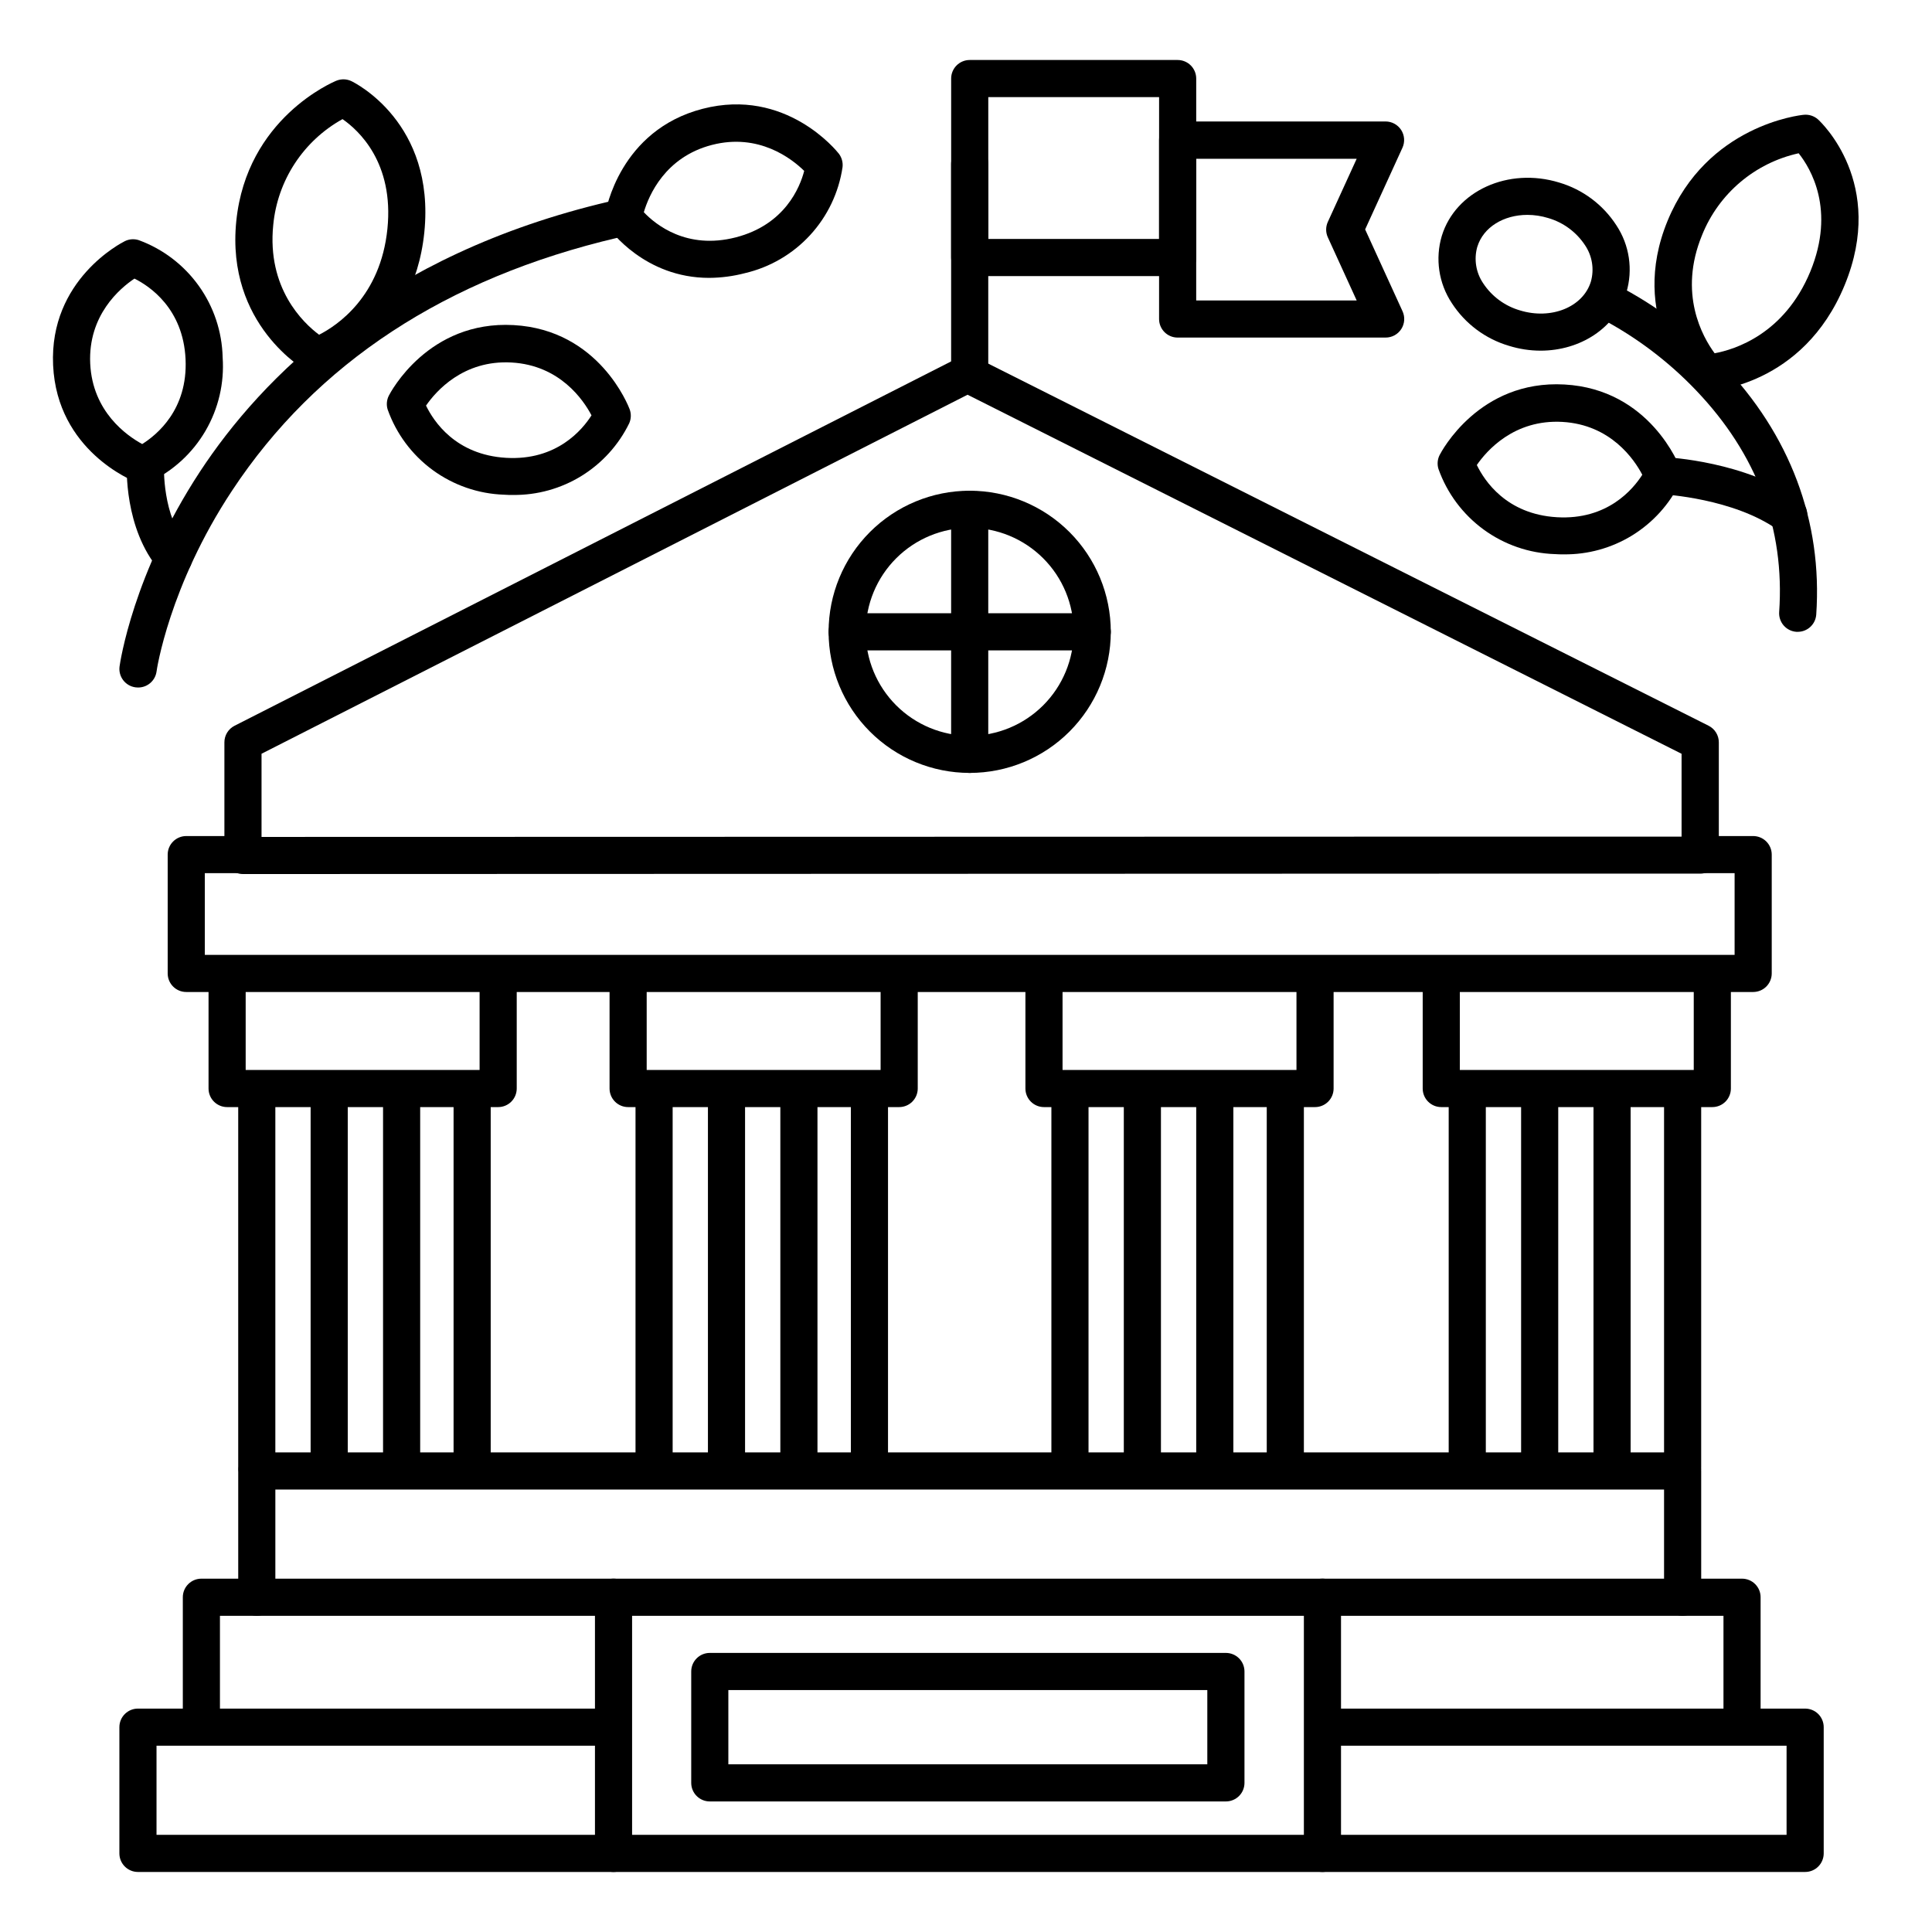
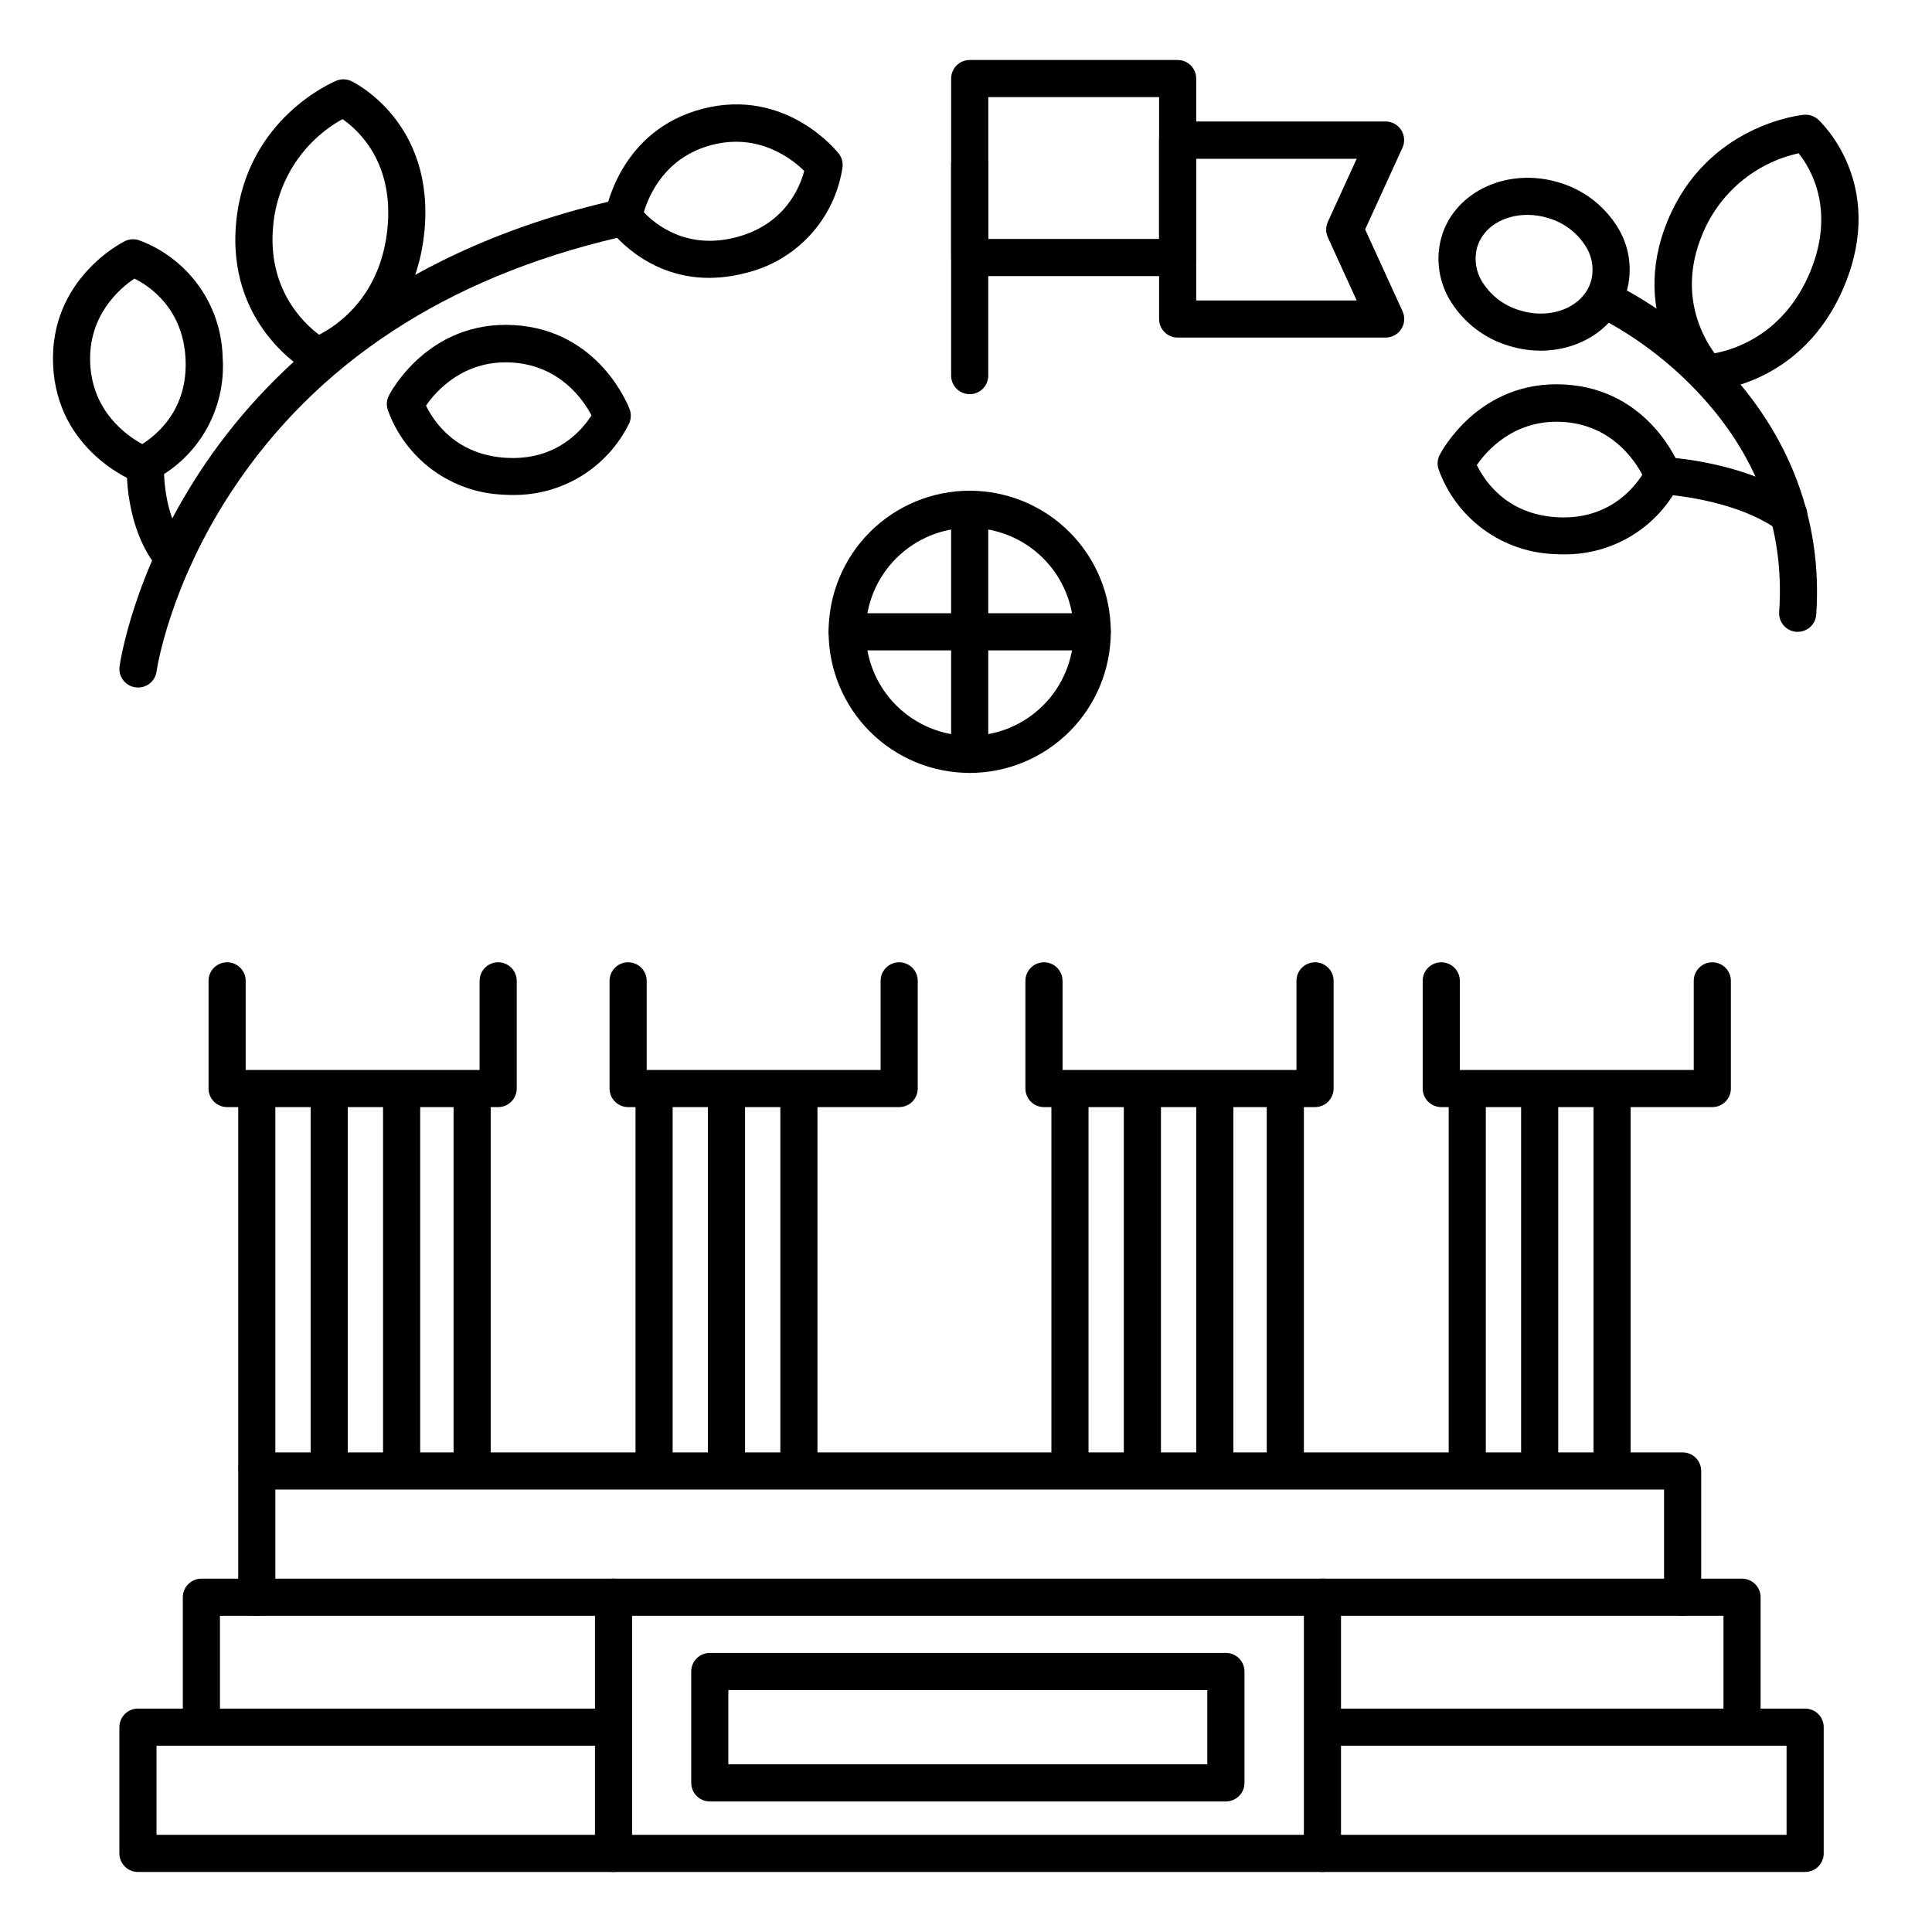
<svg xmlns="http://www.w3.org/2000/svg" fill="#000000" width="800px" height="800px" version="1.1" viewBox="144 144 512 512">
  <g>
-     <path d="m608.61 406.89h-415.25c-2.719 0-4.922-2.203-4.922-4.922v-31.488c0-2.715 2.203-4.918 4.922-4.918h14.758c2.719 0 4.922 2.203 4.922 4.918 0 2.719-2.203 4.922-4.922 4.922h-9.84v21.648h405.41v-21.648h-8.855c-2.719 0-4.922-2.203-4.922-4.922 0-2.715 2.203-4.918 4.922-4.918h13.777-0.004c1.305 0 2.559 0.52 3.481 1.441 0.922 0.922 1.441 2.172 1.441 3.477v31.488c0 1.305-0.52 2.559-1.441 3.481-0.922 0.922-2.176 1.441-3.481 1.441z" />
-     <path d="m208.39 375.63c-2.719 0-4.922-2.199-4.922-4.918v-29.984c-0.004-1.848 1.031-3.543 2.676-4.387l192.02-97.633c1.395-0.707 3.043-0.707 4.438 0l194.2 97.621c1.66 0.84 2.707 2.539 2.703 4.398v29.875c0 1.305-0.516 2.559-1.441 3.481-0.922 0.922-2.172 1.441-3.477 1.441h-61.922zm324.24-5m-319.32-26.879v22.043l319.32-0.078h57.004v-21.957l-189.22-95.152z" />
    <path d="m605.66 605.66c-2.719 0-4.922-2.203-4.922-4.922v-28.535h-398.45v28.535c0 2.719-2.203 4.922-4.918 4.922-2.719 0-4.922-2.203-4.922-4.922v-33.457c0-2.715 2.203-4.918 4.922-4.918h408.29c1.305 0 2.555 0.52 3.477 1.441 0.926 0.922 1.441 2.172 1.441 3.477v33.457c0 1.305-0.516 2.559-1.441 3.481-0.922 0.922-2.172 1.441-3.477 1.441z" />
    <path d="m494.46 640.09c-2.715 0-4.918-2.203-4.918-4.918v-67.898c0-2.715 2.203-4.918 4.918-4.918 2.719 0 4.922 2.203 4.922 4.918v67.898c0 1.305-0.52 2.555-1.441 3.477-0.922 0.926-2.172 1.441-3.481 1.441z" />
    <path d="m306.59 640.09c-2.715 0-4.918-2.203-4.918-4.918v-67.898c0-2.715 2.203-4.918 4.918-4.918 2.719 0 4.922 2.203 4.922 4.918v67.898c0 1.305-0.52 2.555-1.441 3.477-0.922 0.926-2.176 1.441-3.481 1.441z" />
    <path d="m589.91 572.2c-2.715 0-4.918-2.203-4.918-4.922v-28.535h-368.02v28.535c0 2.719-2.203 4.922-4.918 4.922-2.719 0-4.922-2.203-4.922-4.922v-33.453c0-2.719 2.203-4.922 4.922-4.922h377.86c1.305 0 2.559 0.52 3.481 1.441s1.441 2.176 1.441 3.481v33.457-0.004c0 1.305-0.52 2.559-1.441 3.481-0.922 0.922-2.176 1.441-3.481 1.441z" />
    <path d="m622.38 640.09h-441.82c-2.719 0-4.922-2.203-4.922-4.918v-33.457c0-2.719 2.203-4.918 4.922-4.918h124.97c2.715 0 4.918 2.199 4.918 4.918s-2.203 4.922-4.918 4.922h-120.05v23.617l431.98-0.004v-23.613h-122.59c-2.715 0-4.918-2.203-4.918-4.922s2.203-4.918 4.918-4.918h127.51c1.305 0 2.559 0.516 3.481 1.438 0.922 0.926 1.441 2.176 1.441 3.481v33.457c0 1.305-0.52 2.555-1.441 3.477-0.922 0.926-2.176 1.441-3.481 1.441z" />
    <path d="m212.05 537.76c-2.719 0-4.922-2.203-4.922-4.918v-98.402c0-2.715 2.203-4.918 4.922-4.918 2.715 0 4.918 2.203 4.918 4.918v98.402c0 1.305-0.516 2.555-1.441 3.477-0.922 0.926-2.172 1.441-3.477 1.441z" />
    <path d="m269.12 537.76c-2.715 0-4.918-2.203-4.918-4.918v-98.402c0-2.715 2.203-4.918 4.918-4.918 2.719 0 4.922 2.203 4.922 4.918v98.402c0 1.305-0.52 2.555-1.441 3.477-0.922 0.926-2.176 1.441-3.481 1.441z" />
    <path d="m532.84 537.76c-2.719 0-4.922-2.203-4.922-4.918v-98.402c0-2.715 2.203-4.918 4.922-4.918 2.715 0 4.918 2.203 4.918 4.918v98.402c0 1.305-0.516 2.555-1.441 3.477-0.922 0.926-2.172 1.441-3.477 1.441z" />
-     <path d="m589.91 537.76c-2.715 0-4.918-2.203-4.918-4.918v-98.402c0-2.715 2.203-4.918 4.918-4.918 2.719 0 4.922 2.203 4.922 4.918v98.402c0 1.305-0.52 2.555-1.441 3.477-0.922 0.926-2.176 1.441-3.481 1.441z" />
    <path d="m317.34 537.76c-2.719 0-4.922-2.203-4.922-4.918v-98.402c0-2.715 2.203-4.918 4.922-4.918 2.715 0 4.918 2.203 4.918 4.918v98.402c0 1.305-0.52 2.555-1.441 3.477-0.922 0.926-2.172 1.441-3.477 1.441z" />
-     <path d="m374.41 537.76c-2.719 0-4.918-2.203-4.918-4.918v-98.402c0-2.715 2.199-4.918 4.918-4.918s4.922 2.203 4.922 4.918v98.402c0 1.305-0.52 2.555-1.441 3.477-0.922 0.926-2.176 1.441-3.481 1.441z" />
    <path d="m427.55 537.76c-2.719 0-4.922-2.203-4.922-4.918v-98.402c0-2.715 2.203-4.918 4.922-4.918s4.918 2.203 4.918 4.918v98.402c0 1.305-0.516 2.555-1.438 3.477-0.926 0.926-2.176 1.441-3.481 1.441z" />
    <path d="m484.62 537.76c-2.715 0-4.918-2.203-4.918-4.918v-98.402c0-2.715 2.203-4.918 4.918-4.918 2.719 0 4.922 2.203 4.922 4.918v98.402c0 1.305-0.52 2.555-1.441 3.477-0.922 0.926-2.176 1.441-3.481 1.441z" />
    <path d="m276.02 437.39h-71.832c-2.719 0-4.922-2.203-4.922-4.922v-28.535c0-2.715 2.203-4.918 4.922-4.918 2.715 0 4.918 2.203 4.918 4.918v23.617h61.992v-23.617c0-2.715 2.203-4.918 4.922-4.918 2.715 0 4.918 2.203 4.918 4.918v28.535c0 1.309-0.52 2.559-1.441 3.481-0.922 0.922-2.172 1.441-3.477 1.441z" />
    <path d="m382.29 437.39h-71.832c-2.715 0-4.918-2.203-4.918-4.922v-28.535c0-2.715 2.203-4.918 4.918-4.918 2.719 0 4.922 2.203 4.922 4.918v23.617h61.992v-23.617c0-2.715 2.203-4.918 4.918-4.918 2.719 0 4.922 2.203 4.922 4.918v28.535c0 1.309-0.52 2.559-1.441 3.481s-2.176 1.441-3.481 1.441z" />
    <path d="m492.5 437.39h-71.832c-2.719 0-4.922-2.203-4.922-4.922v-28.535c0-2.715 2.203-4.918 4.922-4.918 2.715 0 4.918 2.203 4.918 4.918v23.617h61.992v-23.617c0-2.715 2.203-4.918 4.922-4.918 2.715 0 4.918 2.203 4.918 4.918v28.535c0 1.309-0.52 2.559-1.441 3.481s-2.172 1.441-3.477 1.441z" />
    <path d="m597.78 437.39h-71.832c-2.715 0-4.918-2.203-4.918-4.922v-28.535c0-2.715 2.203-4.918 4.918-4.918 2.719 0 4.922 2.203 4.922 4.918v23.617h61.992v-23.617c0-2.715 2.203-4.918 4.918-4.918 2.719 0 4.922 2.203 4.922 4.918v28.535c0 1.309-0.52 2.559-1.441 3.481s-2.172 1.441-3.481 1.441z" />
    <path d="m400.98 348.83c-9.918 0-19.43-3.941-26.441-10.953-7.012-7.012-10.953-16.523-10.953-26.441s3.941-19.426 10.953-26.441c7.012-7.012 16.523-10.949 26.441-10.949 9.914 0 19.426 3.938 26.438 10.949 7.012 7.016 10.953 16.523 10.953 26.441s-3.941 19.43-10.953 26.441c-7.012 7.012-16.523 10.953-26.438 10.953zm0-64.945c-7.309 0-14.316 2.902-19.484 8.07-5.168 5.164-8.07 12.176-8.07 19.48 0 7.309 2.902 14.316 8.07 19.484 5.168 5.164 12.176 8.07 19.484 8.07 7.305 0 14.312-2.906 19.48-8.07 5.168-5.168 8.07-12.176 8.07-19.484 0-7.305-2.902-14.316-8.07-19.48-5.168-5.168-12.176-8.07-19.48-8.07z" />
    <path d="m456.09 217.17h-55.102c-2.719 0-4.922-2.203-4.922-4.922v-47.43c0-2.715 2.203-4.918 4.922-4.918h55.105-0.004c1.305 0 2.559 0.52 3.481 1.441s1.441 2.172 1.441 3.477v47.43c0 1.305-0.52 2.559-1.441 3.481s-2.176 1.441-3.481 1.441zm-50.184-9.84h45.266v-37.59h-45.266z" />
    <path d="m511.19 233.46h-55.105c-2.715 0-4.918-2.203-4.918-4.918v-47.43c0-2.719 2.203-4.922 4.918-4.922h55.105c1.672 0.004 3.231 0.852 4.137 2.258 0.902 1.406 1.031 3.18 0.34 4.699l-9.891 21.648 9.891 21.648c0.719 1.527 0.605 3.32-0.305 4.742-0.906 1.426-2.484 2.285-4.172 2.273zm-50.184-9.84h42.527l-7.644-16.727c-0.594-1.297-0.594-2.789 0-4.086l7.644-16.727h-42.527z" />
    <path d="m400.98 248.46c-2.719 0-4.922-2.203-4.922-4.918v-56.09c0-2.715 2.203-4.918 4.922-4.918 2.715 0 4.918 2.203 4.918 4.918v56.09c0 1.305-0.52 2.555-1.441 3.477-0.922 0.926-2.172 1.441-3.477 1.441z" />
    <path d="m180.57 326.2c-0.23-0.004-0.461-0.02-0.688-0.051-2.691-0.375-4.566-2.859-4.195-5.551 0.137-0.984 3.551-24.531 21.293-51.59 16.328-24.875 48.387-57.484 108.42-71.586 2.648-0.621 5.297 1.023 5.914 3.672 0.621 2.644-1.023 5.293-3.668 5.914-45.473 10.676-79.844 33.219-102.16 67.039-16.68 25.23-19.996 47.684-19.996 47.91-0.34 2.449-2.445 4.266-4.918 4.242z" />
    <path d="m331.93 217.64c-17.113 0-26.254-12.723-26.707-13.352l0.004-0.004c-0.73-1.051-1.023-2.344-0.828-3.609 0.148-0.906 3.828-22.168 25.828-27.848 22.004-5.676 35.512 11.18 36.074 11.898v-0.004c0.773 1.02 1.125 2.293 0.984 3.562-0.992 6.742-3.992 13.023-8.605 18.035-4.613 5.012-10.629 8.52-17.262 10.07-3.098 0.812-6.285 1.23-9.488 1.25zm-17.309-17.398c3.078 3.246 11.344 10.016 24.375 6.66 13.027-3.356 17.004-13.285 18.125-17.613-3.285-3.227-12.016-10.086-24.434-6.887-12.418 3.199-16.746 13.363-18.066 17.84z" />
    <path d="m279.95 275.17c-0.777 0-1.574 0-2.391-0.07-6.809-0.23-13.391-2.508-18.887-6.531-5.496-4.023-9.652-9.609-11.934-16.031-0.383-1.223-0.27-2.547 0.309-3.688 0.414-0.816 10.422-19.957 33.082-18.695 22.66 1.258 30.414 21.461 30.742 22.316h-0.004c0.445 1.199 0.402 2.527-0.117 3.699-2.812 5.754-7.199 10.594-12.648 13.957-5.453 3.363-11.746 5.113-18.152 5.043zm-23.016-23.617c1.969 4.035 7.754 12.988 21.188 13.777 13.43 0.789 20.23-7.477 22.633-11.258-2.144-4.082-8.375-13.273-21.176-14.004-12.805-0.727-20.094 7.656-22.691 11.445z" />
    <path d="m558.42 290.91c-0.777 0-1.574 0-2.391-0.07v0.004c-6.809-0.234-13.391-2.508-18.887-6.535-5.496-4.023-9.652-9.609-11.934-16.027-0.379-1.223-0.27-2.547 0.309-3.691 0.414-0.816 10.422-19.957 33.082-18.695 22.66 1.258 30.414 21.461 30.742 22.316h-0.004c0.445 1.203 0.402 2.527-0.117 3.699-2.812 5.758-7.199 10.598-12.648 13.961-5.453 3.363-11.746 5.109-18.152 5.039zm-23.016-23.617c1.969 4.035 7.754 12.988 21.188 13.777 13.43 0.789 20.23-7.477 22.633-11.258-2.144-4.082-8.375-13.273-21.176-14.004-12.805-0.723-20.094 7.66-22.691 11.449z" />
    <path d="m181.82 272.08c-0.602 0.004-1.199-0.105-1.762-0.324-0.855-0.324-20.93-8.266-21.984-30.965-1.055-22.699 18.184-32.473 19-32.875l0.004-0.004c1.145-0.566 2.469-0.668 3.688-0.273 6.398 2.344 11.945 6.566 15.91 12.109 3.969 5.543 6.172 12.148 6.328 18.965 0.473 6.797-1.109 13.574-4.543 19.461-3.434 5.883-8.555 10.598-14.703 13.531-0.613 0.254-1.273 0.383-1.938 0.375zm-2.184-54.25c-3.836 2.559-12.328 9.711-11.73 22.516 0.602 12.801 9.742 19.129 13.777 21.332 3.805-2.391 12.121-9.062 11.492-22.504s-9.566-19.363-13.539-21.344z" />
    <path d="m228.08 243.22c-0.84-0.012-1.664-0.242-2.391-0.66-0.895-0.492-21.855-12.457-19.07-39.961 2.766-27.227 25.586-36.82 26.566-37.227h0.004c1.273-0.504 2.699-0.461 3.934 0.129 0.906 0.434 22.27 11.031 19.324 40.098-2.953 28.762-25.801 36.98-26.773 37.312v0.004c-0.508 0.188-1.047 0.289-1.594 0.305zm6.691-67.648v-0.004c-10.371 5.75-17.242 16.246-18.359 28.055-1.691 16.727 7.871 25.898 12.152 29.086 4.832-2.461 16.285-10.125 18.105-28.062 1.789-17.574-7.676-26.156-11.898-29.078z" />
    <path d="m596.29 247.72c-1.328 0-2.598-0.535-3.523-1.484-0.707-0.727-17.367-18.195-6.828-43.75 10.441-25.297 35.031-27.965 36.074-28.062h-0.004c1.375-0.141 2.746 0.301 3.781 1.219 0.746 0.68 18.184 16.953 7.047 43.957-11.031 26.727-35.316 28.043-36.34 28.082zm24.375-63.105-0.004 0.004c-11.578 2.551-21.148 10.652-25.582 21.648-6.414 15.547 0.156 27.07 3.316 31.352 5.324-0.984 18.5-5.047 25.379-21.707 6.688-16.336 0.055-27.32-3.113-31.293z" />
    <path d="m189.99 296.82c-1.438 0-2.805-0.629-3.738-1.719-9.465-11.07-8.668-27.551-8.629-28.223 0.145-2.719 2.469-4.801 5.184-4.656 2.719 0.148 4.801 2.469 4.656 5.188 0 0.137-0.582 13.266 6.289 21.293h-0.004c1.25 1.461 1.535 3.512 0.73 5.258-0.801 1.742-2.547 2.859-4.469 2.859z" />
    <path d="m620.41 311.44h-0.336 0.004c-1.305-0.086-2.519-0.691-3.375-1.672-0.859-0.984-1.293-2.269-1.203-3.57 1.523-22.121-5.902-41.879-22.023-58.746h0.004c-7.359-7.711-15.922-14.172-25.359-19.129-2.211-1.289-3.07-4.055-1.969-6.367 1.098-2.312 3.785-3.394 6.18-2.488 10.43 5.387 19.895 12.469 28.004 20.957 18.047 18.695 26.688 41.723 24.984 66.48-0.199 2.562-2.34 4.539-4.91 4.535z" />
    <path d="m618.02 285.34c-1.02 0-2.016-0.316-2.844-0.906-11.809-8.395-30.238-9.406-30.414-9.418h-0.004c-2.715-0.129-4.812-2.438-4.684-5.156 0.133-2.715 2.441-4.812 5.156-4.684 0.867 0 21.41 1.133 35.641 11.207 1.75 1.242 2.496 3.469 1.844 5.512-0.652 2.043-2.551 3.43-4.695 3.426z" />
    <path d="m552.27 236.93c-2.84-0.004-5.664-0.438-8.375-1.281-6.242-1.84-11.617-5.859-15.152-11.324-3.481-5.254-4.449-11.781-2.648-17.82 3.672-11.926 17.625-18.262 31.105-14.129 6.242 1.844 11.617 5.859 15.152 11.324 3.481 5.254 4.449 11.781 2.648 17.82-2.902 9.465-12.262 15.41-22.73 15.41zm-3.512-35.984c-6.231 0-11.652 3.227-13.254 8.453h-0.004c-0.938 3.293-0.367 6.836 1.555 9.672 2.289 3.477 5.738 6.023 9.734 7.184 8.297 2.547 16.727-0.867 18.805-7.606 0.938-3.297 0.367-6.84-1.555-9.676-2.289-3.473-5.738-6.019-9.734-7.184-1.797-0.555-3.668-0.84-5.547-0.844z" />
    <path d="m468.88 621.4h-136.78c-2.715 0-4.918-2.203-4.918-4.918v-29.52c0-2.719 2.203-4.922 4.918-4.922h136.78c1.305 0 2.555 0.52 3.481 1.441 0.922 0.922 1.438 2.172 1.438 3.481v29.52c0 1.305-0.516 2.555-1.438 3.477-0.926 0.922-2.176 1.441-3.481 1.441zm-131.86-9.84h126.93v-19.68h-126.93z" />
    <path d="m231.24 537.76c-2.719 0-4.922-2.203-4.922-4.918v-98.402c0-2.715 2.203-4.918 4.922-4.918s4.918 2.203 4.918 4.918v98.402c0 1.305-0.516 2.555-1.438 3.477-0.926 0.926-2.176 1.441-3.481 1.441z" />
    <path d="m250.43 537.76c-2.719 0-4.918-2.203-4.918-4.918v-98.402c0-2.715 2.199-4.918 4.918-4.918s4.922 2.203 4.922 4.918v98.402c0 1.305-0.52 2.555-1.441 3.477-0.922 0.926-2.176 1.441-3.481 1.441z" />
    <path d="m552.03 537.76c-2.719 0-4.922-2.203-4.922-4.918v-98.402c0-2.715 2.203-4.918 4.922-4.918s4.918 2.203 4.918 4.918v98.402c0 1.305-0.516 2.555-1.438 3.477-0.926 0.926-2.176 1.441-3.481 1.441z" />
    <path d="m571.21 537.76c-2.719 0-4.918-2.203-4.918-4.918v-98.402c0-2.715 2.199-4.918 4.918-4.918s4.922 2.203 4.922 4.918v98.402c0 1.305-0.52 2.555-1.441 3.477-0.926 0.926-2.176 1.441-3.481 1.441z" />
    <path d="m336.53 537.76c-2.719 0-4.922-2.203-4.922-4.918v-98.402c0-2.715 2.203-4.918 4.922-4.918 2.715 0 4.918 2.203 4.918 4.918v98.402c0 1.305-0.516 2.555-1.441 3.477-0.922 0.926-2.172 1.441-3.477 1.441z" />
    <path d="m355.72 537.76c-2.719 0-4.922-2.203-4.922-4.918v-98.402c0-2.715 2.203-4.918 4.922-4.918s4.918 2.203 4.918 4.918v98.402c0 1.305-0.516 2.555-1.438 3.477-0.926 0.926-2.176 1.441-3.481 1.441z" />
    <path d="m446.74 537.76c-2.719 0-4.918-2.203-4.918-4.918v-98.402c0-2.715 2.199-4.918 4.918-4.918s4.922 2.203 4.922 4.918v98.402c0 1.305-0.52 2.555-1.441 3.477-0.922 0.926-2.176 1.441-3.481 1.441z" />
    <path d="m465.93 537.76c-2.715 0-4.918-2.203-4.918-4.918v-98.402c0-2.715 2.203-4.918 4.918-4.918 2.719 0 4.922 2.203 4.922 4.918v98.402c0 1.305-0.52 2.555-1.441 3.477-0.922 0.926-2.176 1.441-3.481 1.441z" />
    <path d="m433.45 316.36h-64.941c-2.719 0-4.922-2.203-4.922-4.922 0-2.715 2.203-4.918 4.922-4.918h64.945-0.004c2.719 0 4.922 2.203 4.922 4.918 0 2.719-2.203 4.922-4.922 4.922z" />
    <path d="m400.98 348.83c-2.719 0-4.922-2.203-4.922-4.922v-64.945c0-2.715 2.203-4.918 4.922-4.918 2.715 0 4.918 2.203 4.918 4.918v64.945c0 1.305-0.52 2.555-1.441 3.481-0.922 0.922-2.172 1.441-3.477 1.441z" />
  </g>
</svg>